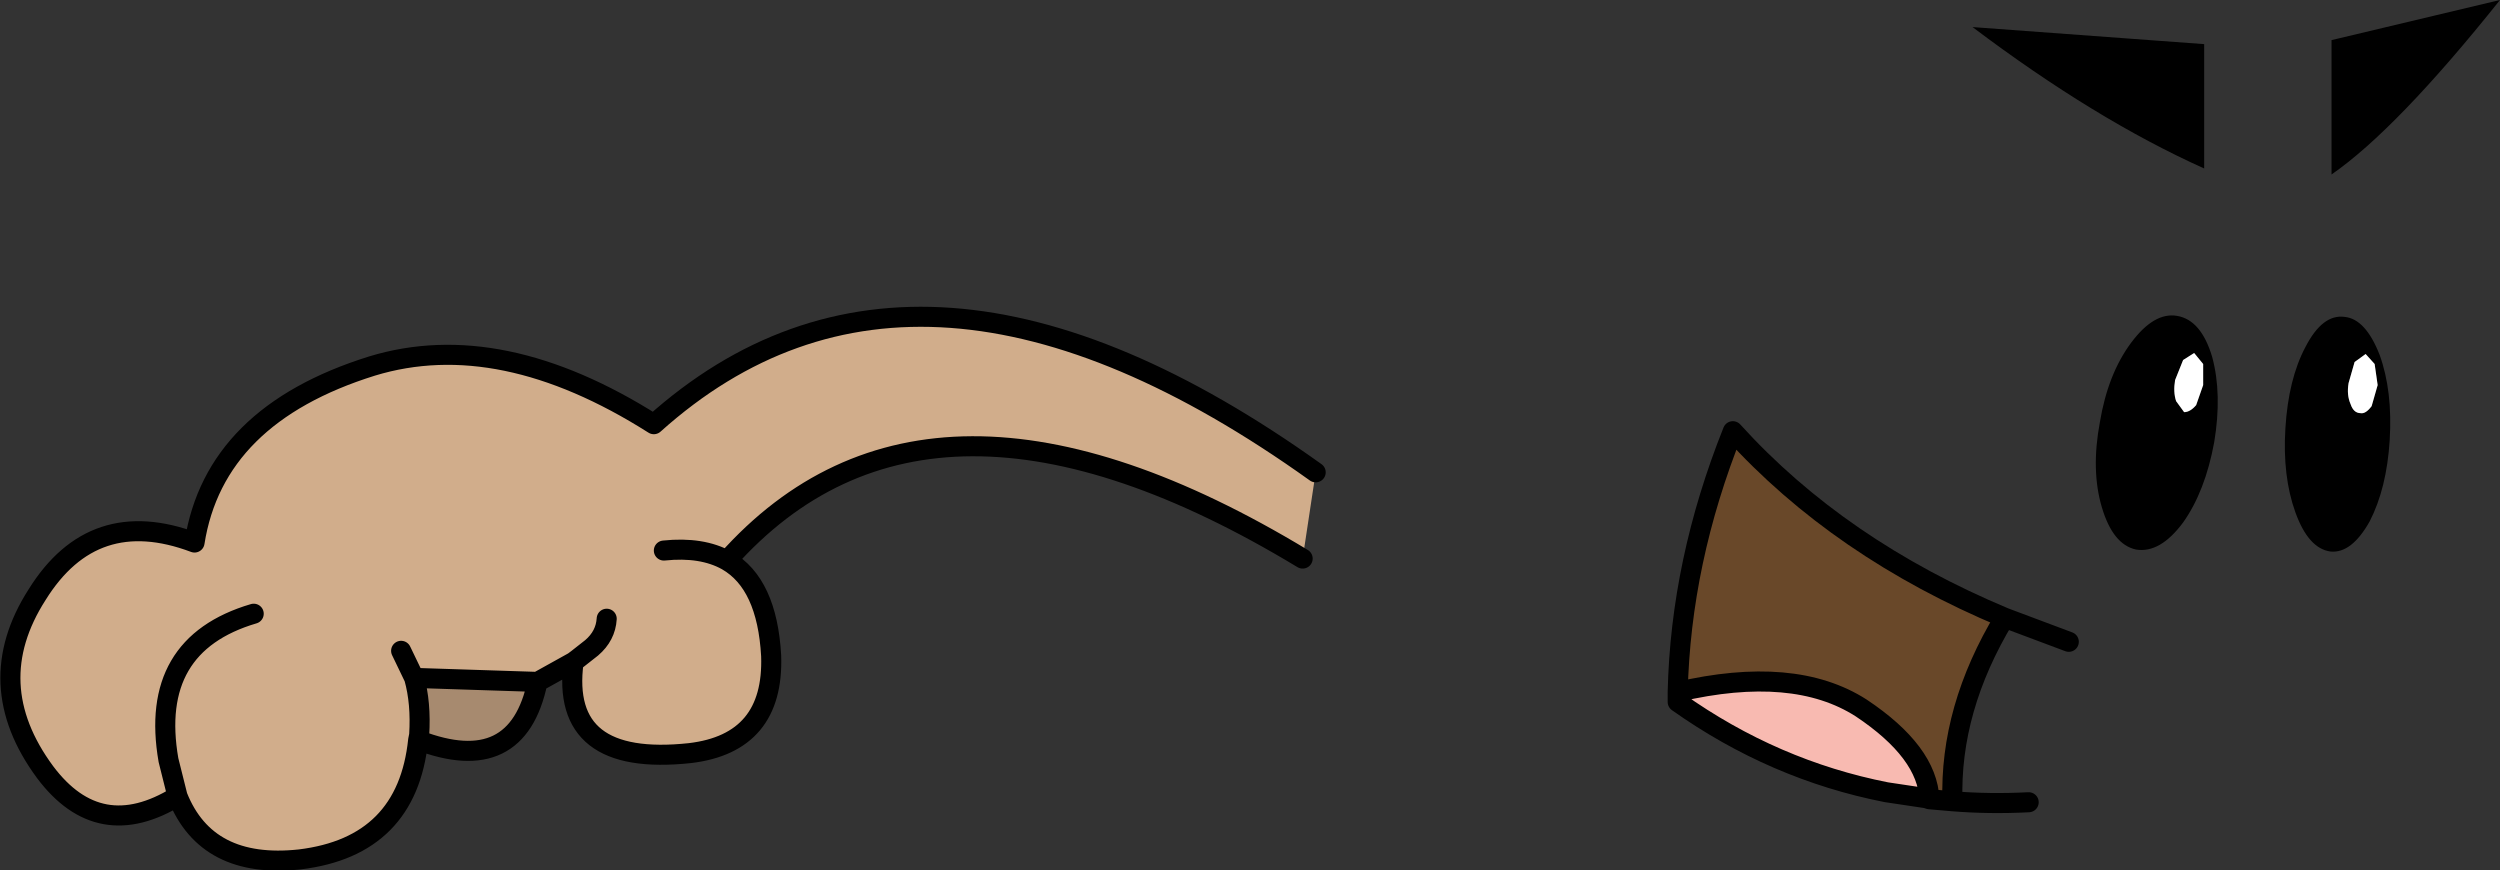
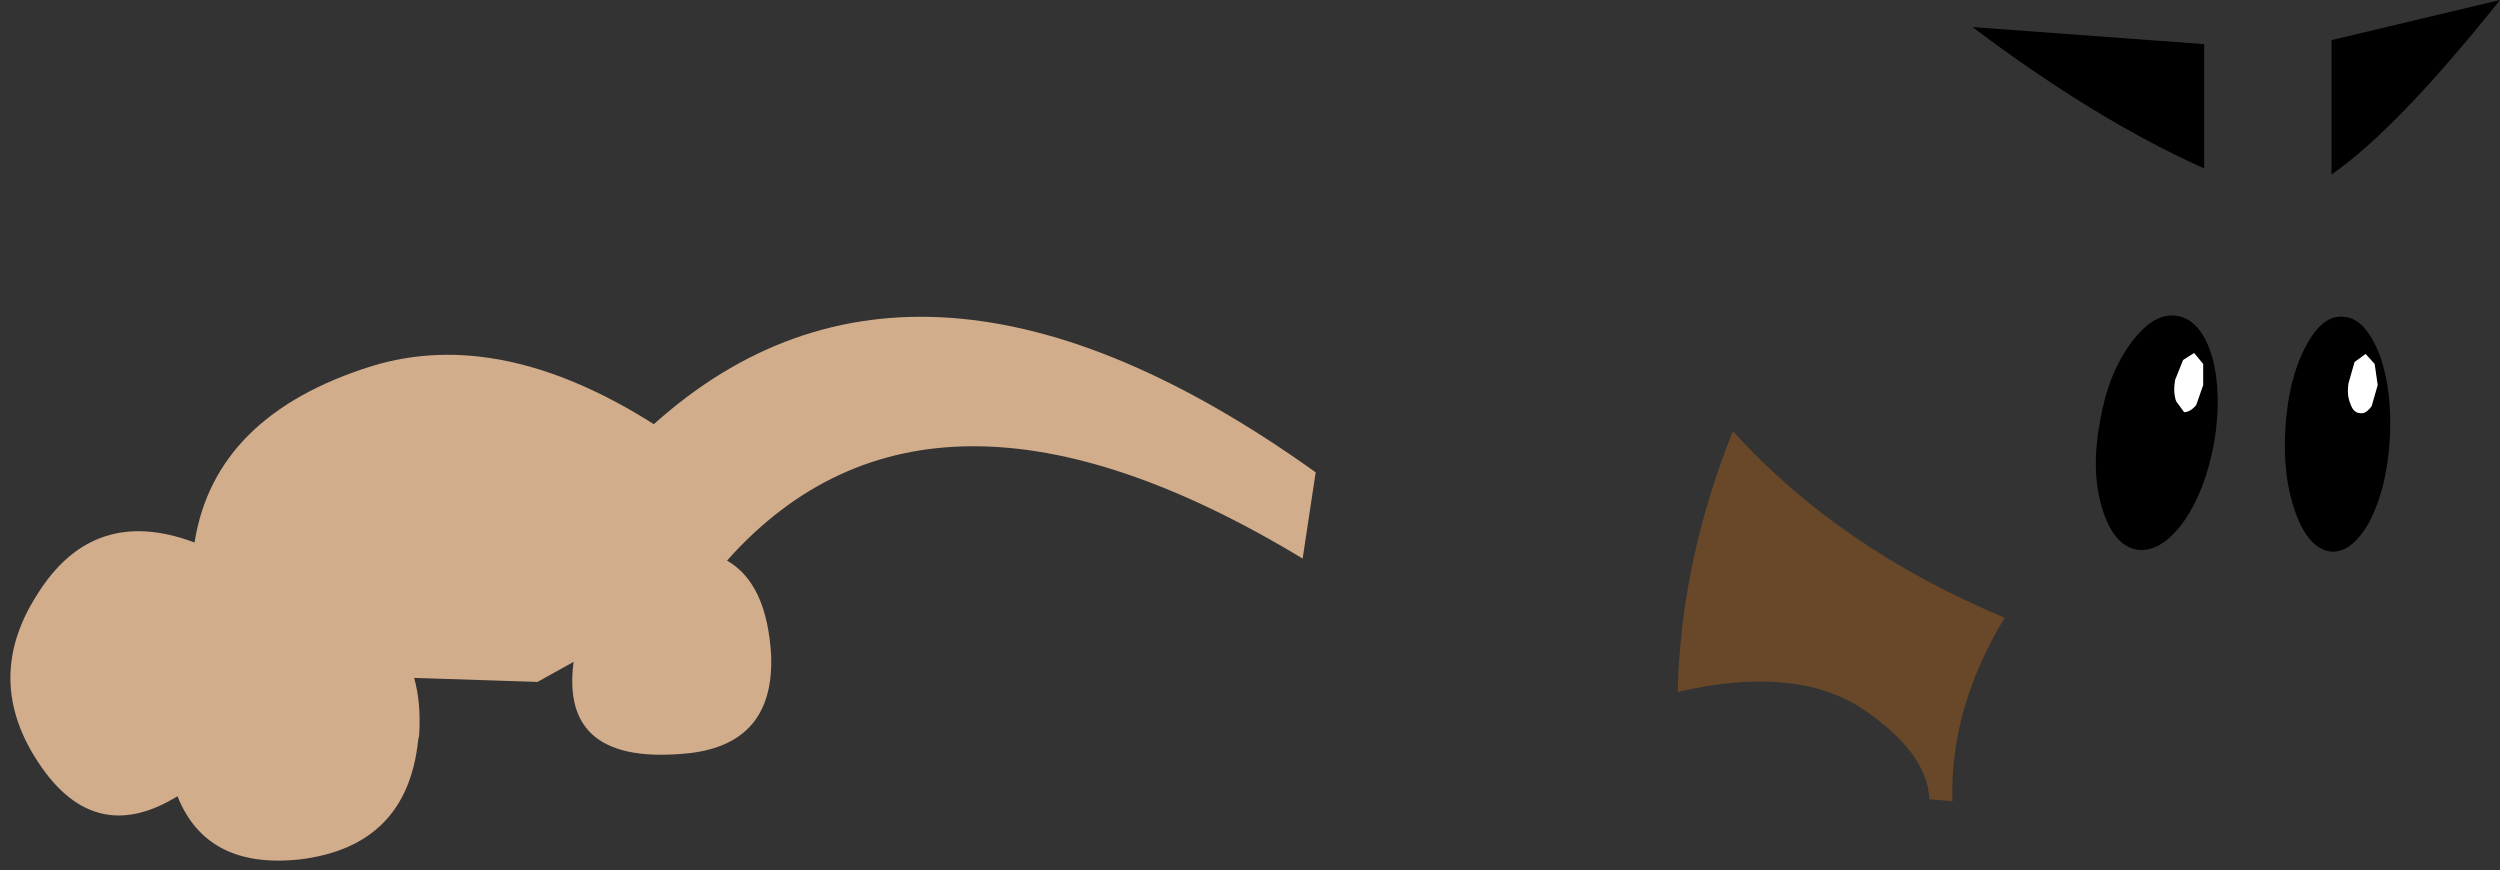
<svg xmlns="http://www.w3.org/2000/svg" height="43.4px" width="124.65px">
  <rect width="100%" height="100%" fill="#333333" stroke="none" />
  <g transform="matrix(1.0, 0.0, 0.0, 1.0, 92.05, 75.45)">
    <path d="M17.85 -67.05 Q12.4 -69.5 6.3 -74.1 L17.85 -73.25 17.85 -67.05 M17.35 -57.85 L16.8 -57.5 16.4 -56.5 Q16.3 -55.9 16.45 -55.45 L16.85 -54.9 Q17.15 -54.9 17.45 -55.25 L17.8 -56.25 17.8 -57.3 17.35 -57.85 M18.25 -57.65 Q18.75 -55.8 18.35 -53.4 17.9 -50.95 16.8 -49.4 15.65 -47.85 14.45 -48.05 13.3 -48.3 12.75 -50.15 12.2 -52.0 12.65 -54.4 13.05 -56.8 14.2 -58.35 15.35 -59.9 16.5 -59.7 17.7 -59.5 18.25 -57.65 M24.2 -66.75 L24.2 -73.45 32.6 -75.45 Q27.45 -69.0 24.2 -66.75 M26.35 -57.3 L25.9 -57.8 25.35 -57.4 25.05 -56.35 Q24.95 -55.75 25.15 -55.3 25.3 -54.85 25.65 -54.85 25.9 -54.8 26.2 -55.2 L26.5 -56.25 26.35 -57.3 M24.85 -59.65 Q25.9 -59.55 26.6 -57.75 27.25 -55.95 27.1 -53.5 26.95 -51.1 26.1 -49.45 25.2 -47.85 24.15 -47.95 23.05 -48.1 22.4 -49.9 21.75 -51.7 21.9 -54.1 22.05 -56.55 22.9 -58.15 23.75 -59.8 24.85 -59.65" fill="#000000" fill-rule="evenodd" stroke="none" />
    <path d="M17.35 -57.85 L17.8 -57.3 17.8 -56.25 17.45 -55.25 Q17.15 -54.9 16.85 -54.9 L16.45 -55.45 Q16.3 -55.9 16.4 -56.5 L16.8 -57.5 17.35 -57.85 M26.35 -57.3 L26.5 -56.25 26.2 -55.2 Q25.9 -54.8 25.65 -54.85 25.3 -54.85 25.15 -55.3 24.95 -55.75 25.05 -56.35 L25.35 -57.4 25.9 -57.8 26.35 -57.3" fill="#ffffff" fill-rule="evenodd" stroke="none" />
    <path d="M-8.4 -40.95 Q-8.25 -47.45 -5.65 -53.95 -0.35 -48.1 7.9 -44.65 5.15 -40.1 5.3 -35.5 L4.15 -35.6 Q4.05 -37.95 0.75 -40.15 -2.6 -42.3 -8.4 -40.95" fill="#694829" fill-rule="evenodd" stroke="none" />
-     <path d="M-8.4 -40.95 Q-2.6 -42.3 0.75 -40.15 4.05 -37.95 4.15 -35.6 L4.0 -35.65 2.0 -35.95 Q-3.6 -37.05 -8.4 -40.45 L-8.4 -40.95" fill="#f8bab1" fill-rule="evenodd" stroke="none" />
-     <path d="M5.3 -35.5 Q7.15 -35.35 9.1 -35.45 M4.15 -35.6 L5.3 -35.5 Q5.15 -40.1 7.9 -44.65 -0.35 -48.1 -5.65 -53.95 -8.25 -47.45 -8.4 -40.95 -2.6 -42.3 0.75 -40.15 4.05 -37.95 4.15 -35.6 L4.0 -35.65 2.0 -35.95 Q-3.6 -37.05 -8.4 -40.45 L-8.4 -40.95 M7.9 -44.65 L11.1 -43.45" fill="none" stroke="#000000" stroke-linecap="round" stroke-linejoin="round" stroke-width="1.0" />
    <path d="M-71.2 -38.55 Q-71.75 -33.25 -77.1 -32.6 -81.75 -32.1 -83.2 -35.75 -87.1 -33.35 -89.8 -36.95 -93.05 -41.35 -90.2 -45.8 -87.4 -50.3 -82.35 -48.4 -81.35 -54.75 -73.5 -57.2 -67.1 -59.15 -59.45 -54.3 -46.3 -66.1 -26.45 -51.9 L-27.1 -47.6 Q-45.7 -58.85 -55.8 -47.5 -53.8 -46.35 -53.6 -42.75 -53.45 -38.4 -57.65 -37.9 -64.15 -37.2 -63.45 -42.45 L-65.25 -41.45 -71.4 -41.65 Q-71.05 -40.4 -71.15 -38.8 L-71.2 -38.55 M-61.8 -44.6 Q-61.85 -43.75 -62.55 -43.15 L-63.25 -42.6 -63.45 -42.45 -63.25 -42.6 -62.55 -43.15 Q-61.85 -43.75 -61.8 -44.6 M-58.95 -48.0 Q-57.05 -48.2 -55.8 -47.5 -57.05 -48.2 -58.95 -48.0 M-83.2 -35.75 L-83.65 -37.55 Q-84.65 -43.3 -79.4 -44.85 -84.65 -43.3 -83.65 -37.55 L-83.2 -35.75 M-72.05 -43.0 L-71.4 -41.65 -72.05 -43.0" fill="#d1ad8b" fill-rule="evenodd" stroke="none" />
-     <path d="M-65.25 -41.45 Q-66.25 -36.65 -71.2 -38.55 L-71.15 -38.8 Q-71.05 -40.4 -71.4 -41.65 L-65.25 -41.45" fill="#a78a6f" fill-rule="evenodd" stroke="none" />
-     <path d="M-71.2 -38.55 Q-71.75 -33.25 -77.1 -32.6 -81.75 -32.1 -83.2 -35.75 -87.1 -33.35 -89.8 -36.95 -93.05 -41.35 -90.2 -45.8 -87.4 -50.3 -82.35 -48.4 -81.35 -54.75 -73.5 -57.2 -67.1 -59.15 -59.45 -54.3 -46.3 -66.1 -26.45 -51.9 M-27.1 -47.6 Q-45.7 -58.85 -55.8 -47.5 -53.8 -46.35 -53.6 -42.75 -53.45 -38.4 -57.65 -37.9 -64.15 -37.2 -63.45 -42.45 L-65.25 -41.45 Q-66.25 -36.65 -71.2 -38.55 L-71.15 -38.8 Q-71.05 -40.4 -71.4 -41.65 L-72.05 -43.0 M-79.4 -44.85 Q-84.65 -43.3 -83.65 -37.55 L-83.2 -35.75 M-55.8 -47.5 Q-57.05 -48.2 -58.95 -48.0 M-63.45 -42.45 L-63.25 -42.6 -62.55 -43.15 Q-61.85 -43.75 -61.8 -44.6 M-65.25 -41.45 L-71.4 -41.65" fill="none" stroke="#000000" stroke-linecap="round" stroke-linejoin="round" stroke-width="1.0" />
  </g>
</svg>